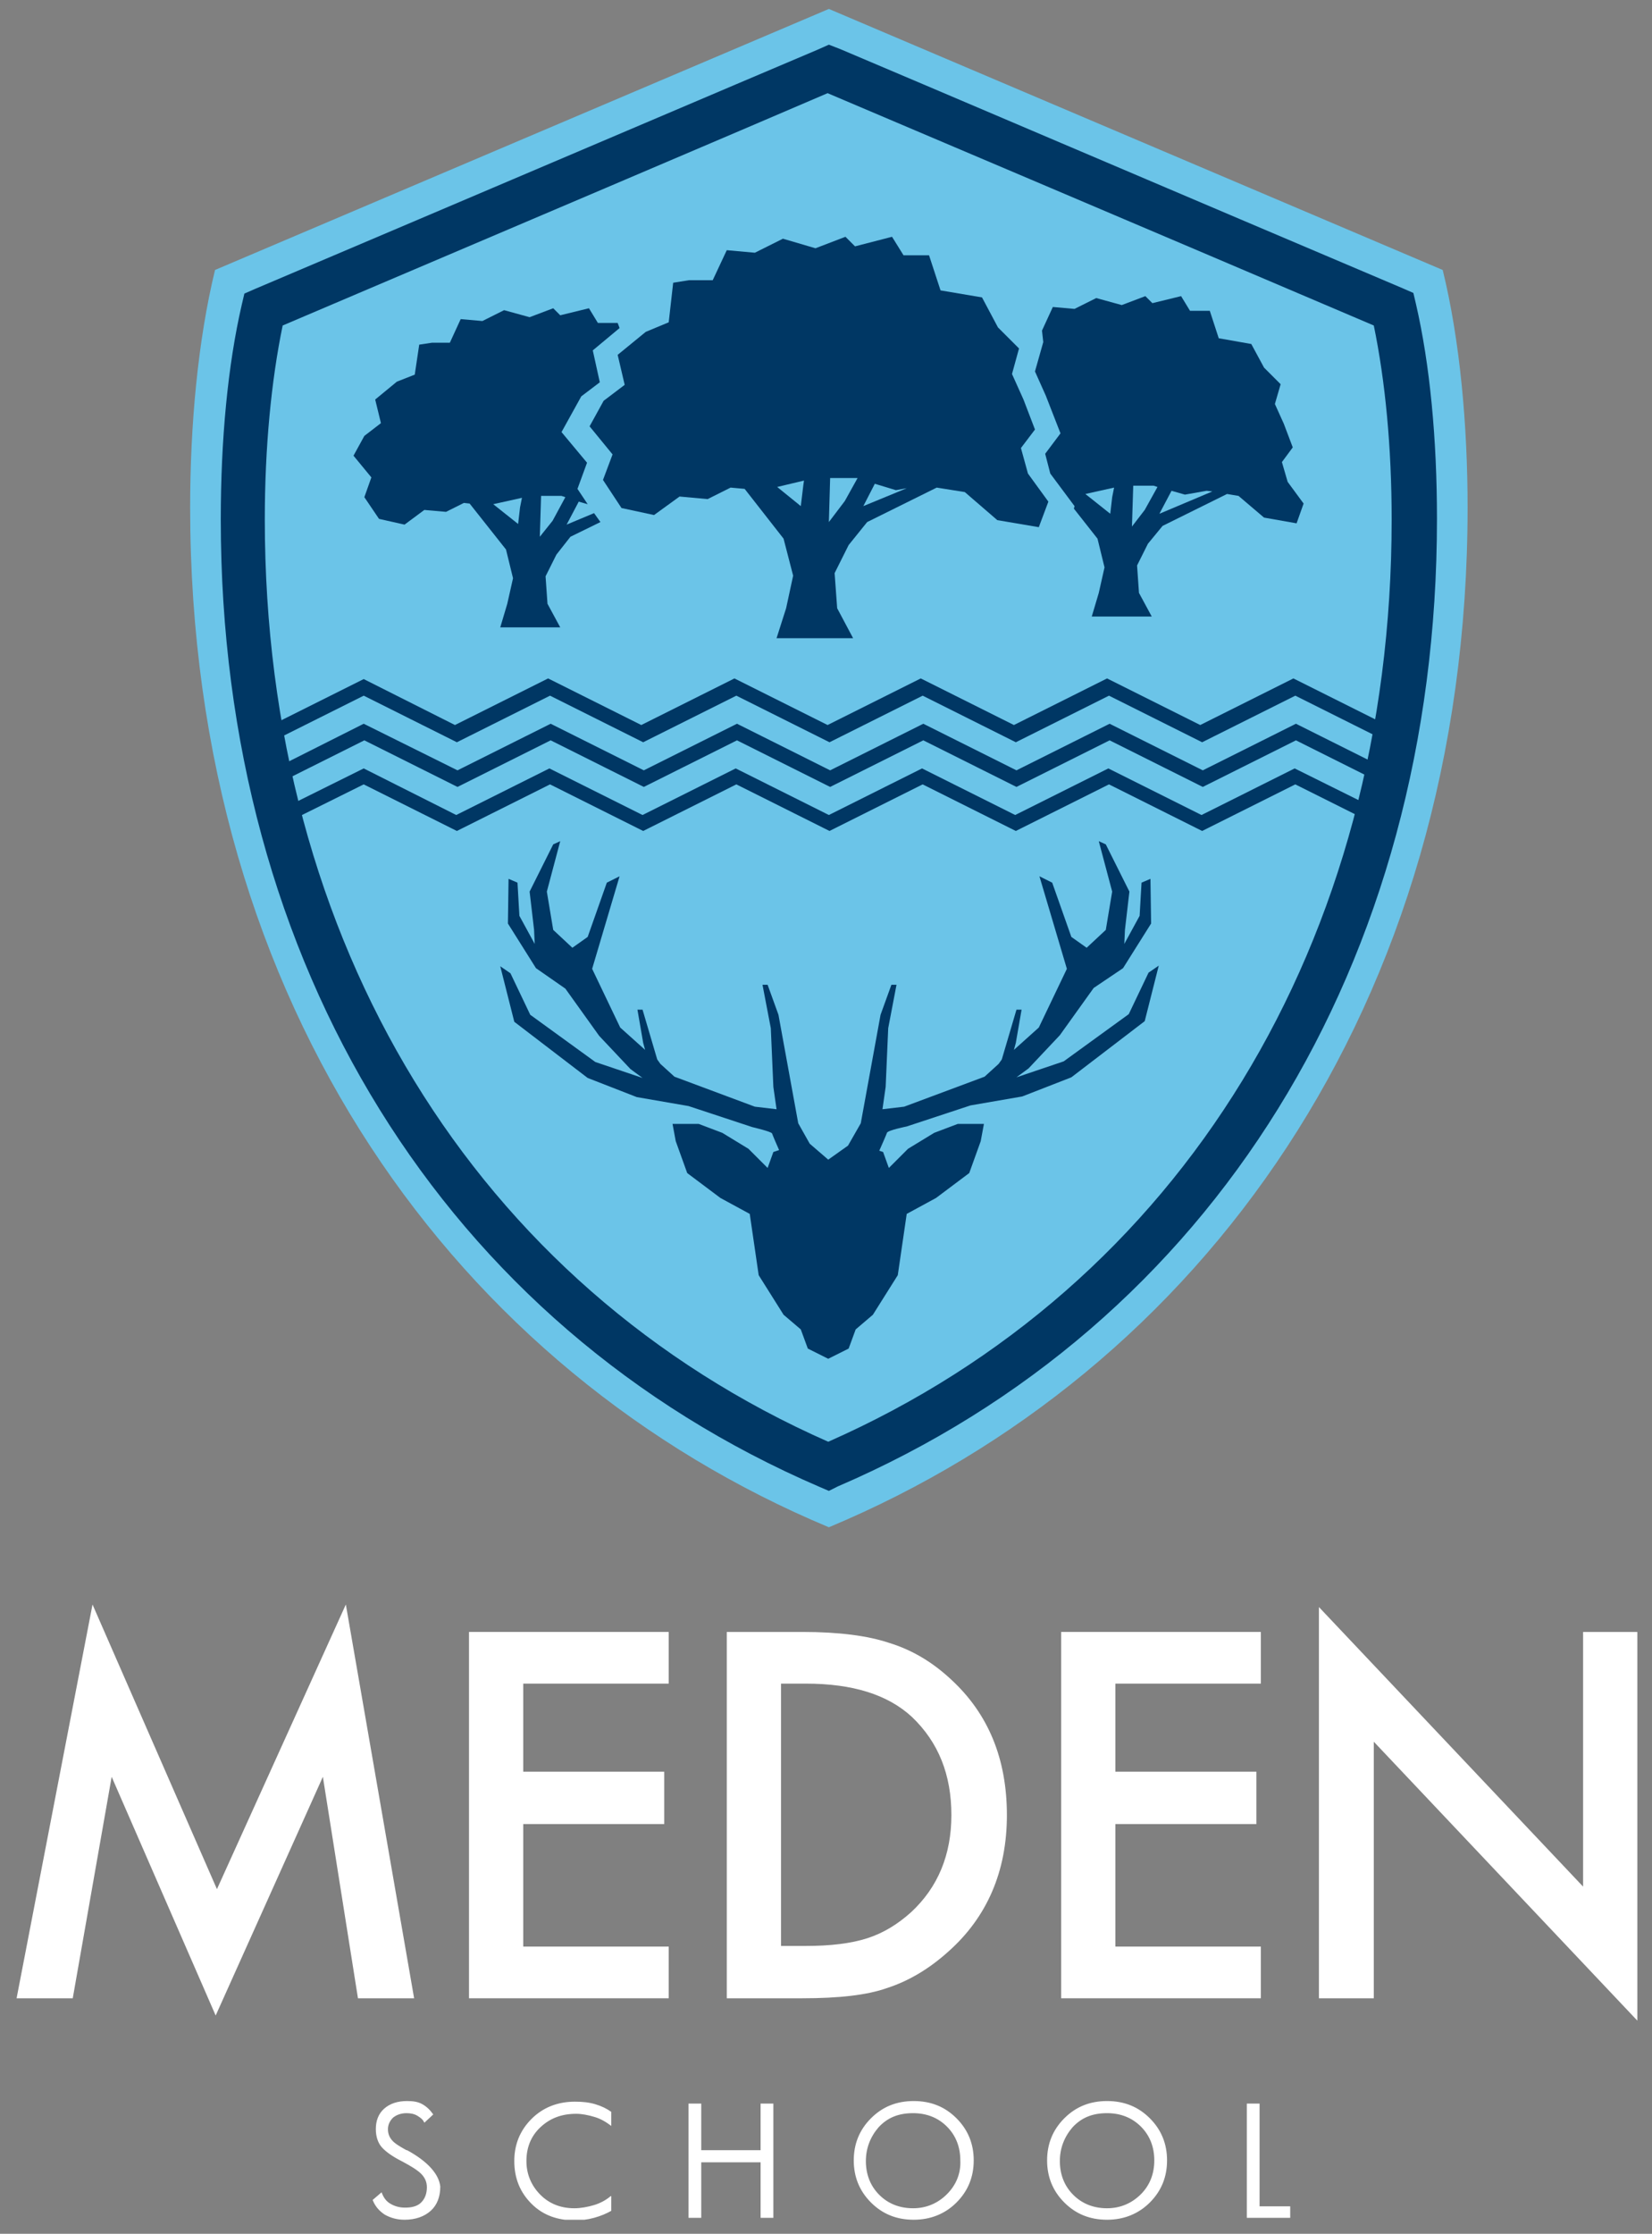
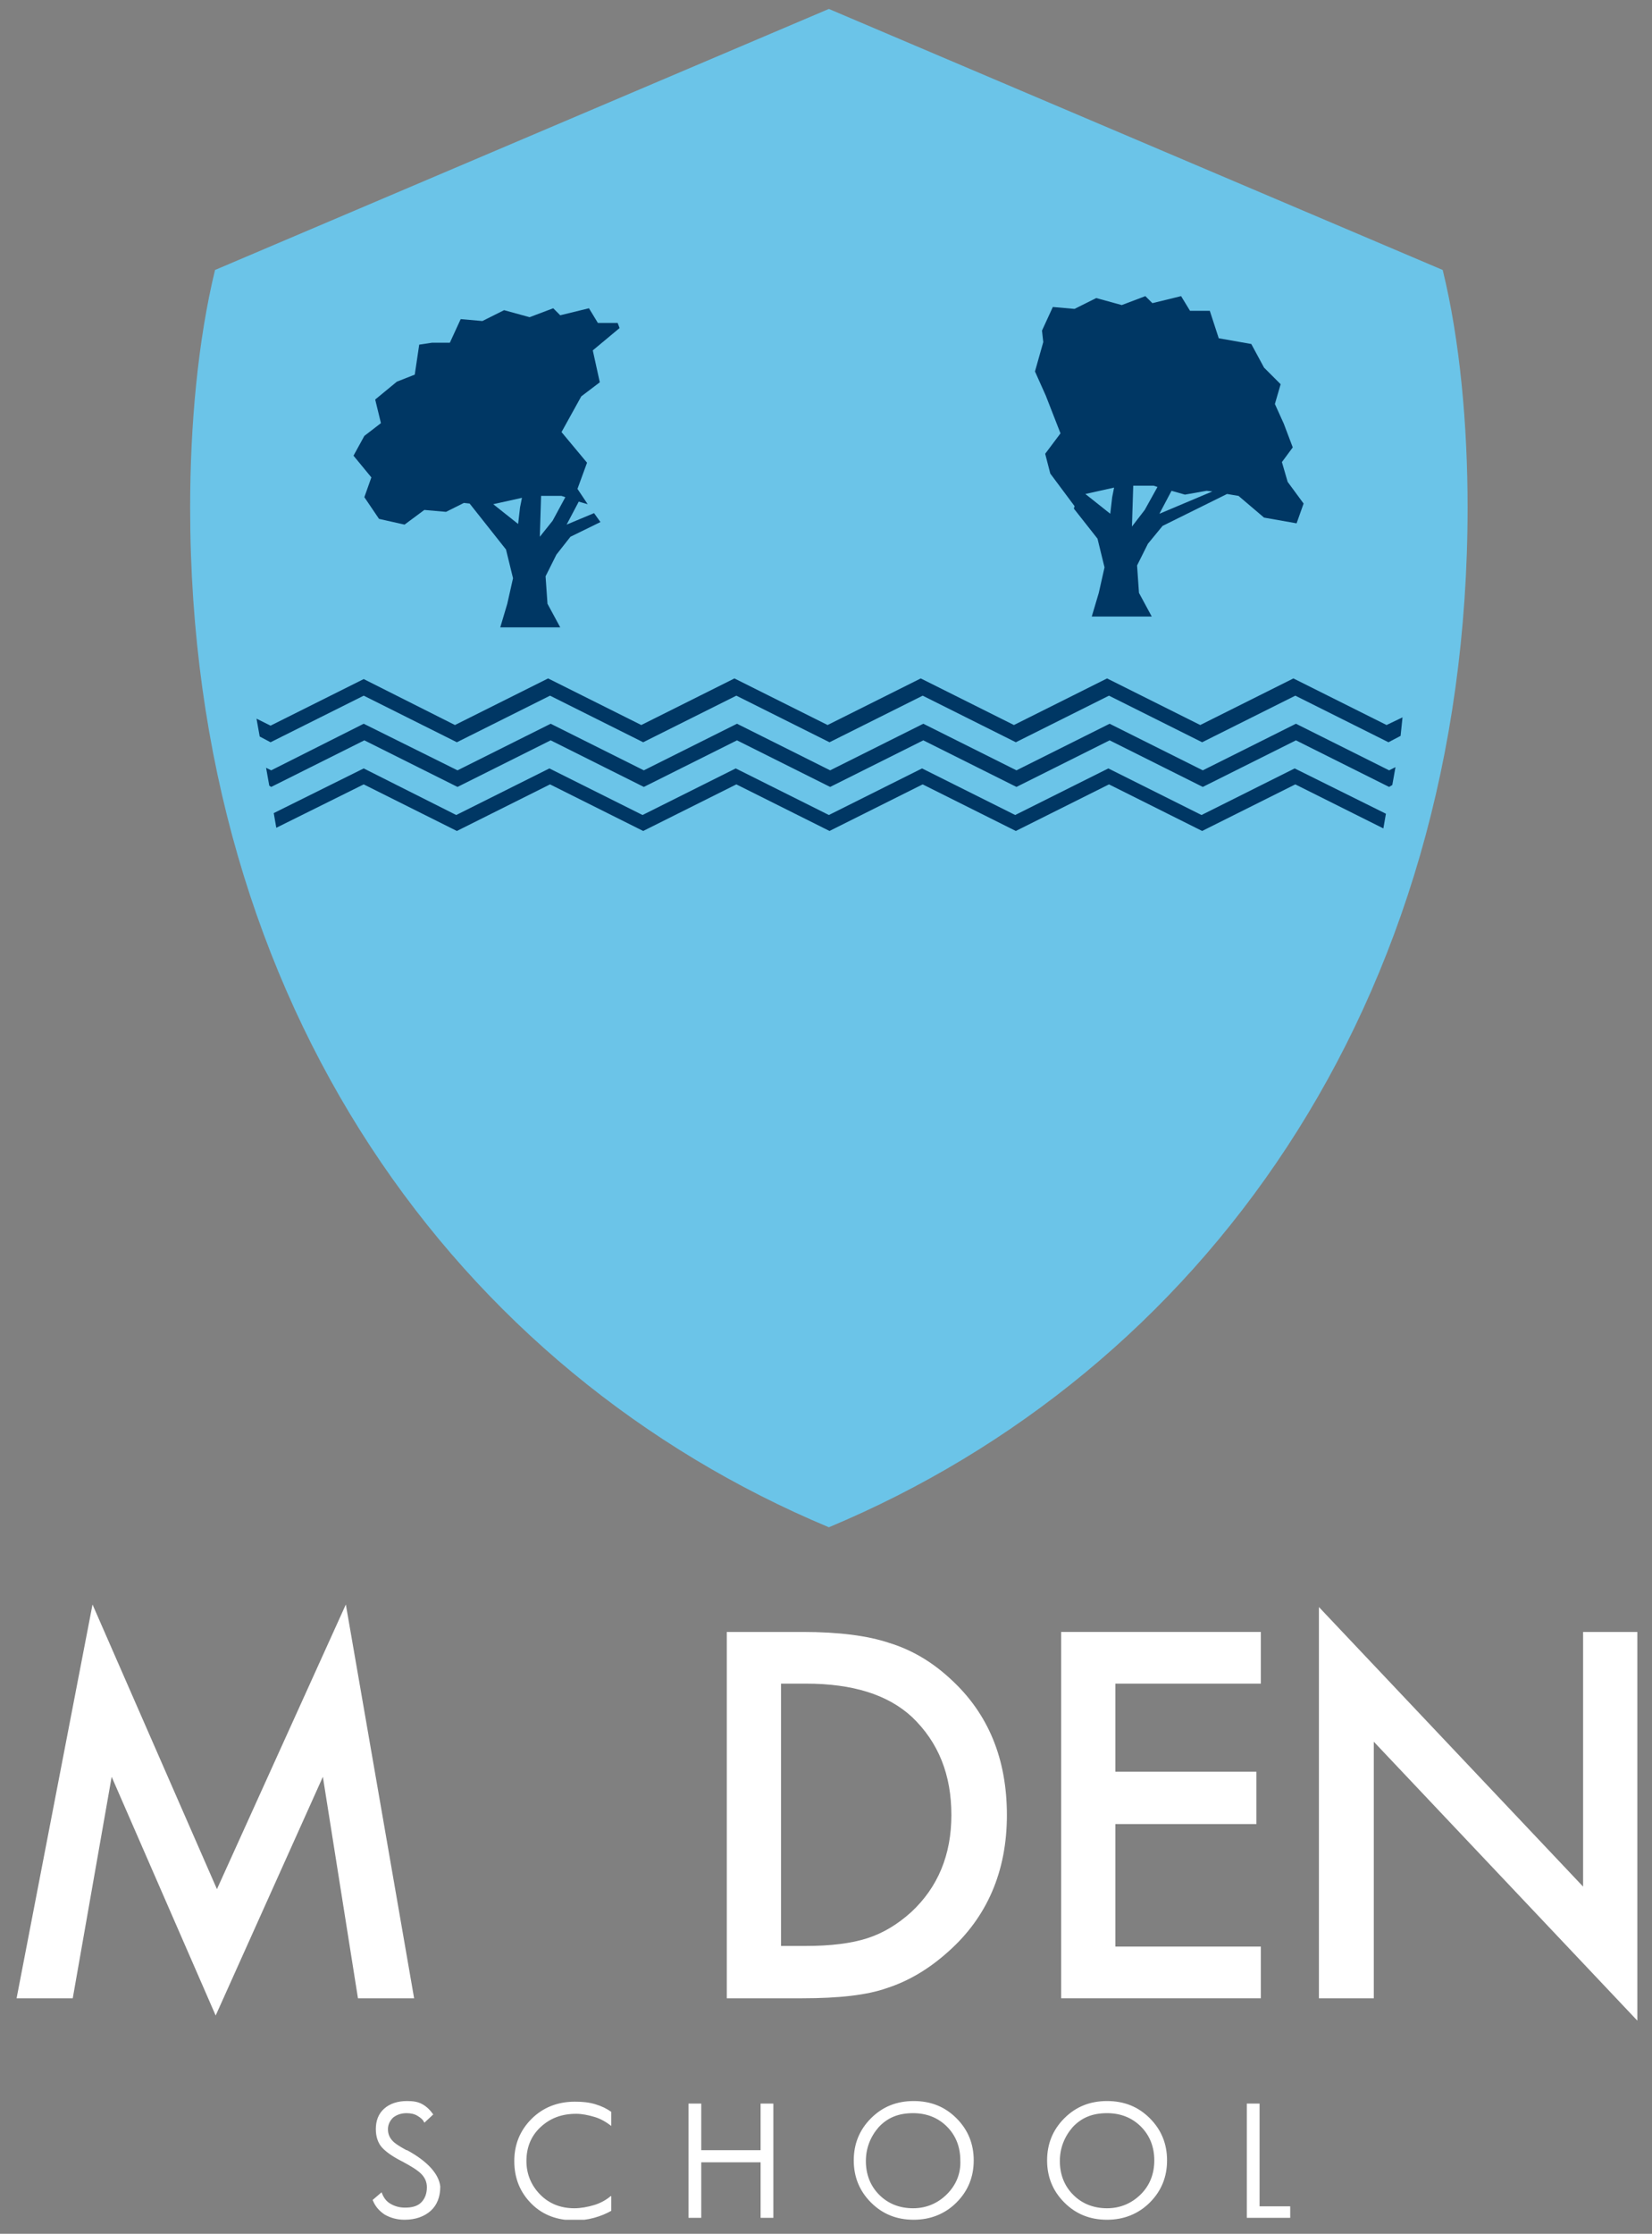
<svg xmlns="http://www.w3.org/2000/svg" xmlns:xlink="http://www.w3.org/1999/xlink" version="1.1" id="Layer_1" x="0px" y="0px" viewBox="0 0 258.9 350" style="enable-background:new 0 0 258.9 350;" xml:space="preserve">
  <rect x="0" y="0" width="258.9" height="350" fill="#808080" stroke="none" />
  <style type="text/css">
	.st0{clip-path:url(#SVGID_2_);fill:#6BC4E8;}
	.st1{clip-path:url(#SVGID_2_);fill:#003764;}
	.st2{fill:#003764;}
	.st3{clip-path:url(#SVGID_4_);fill:#003764;}
	.st4{fill:#FFFFFF;}
	.st5{clip-path:url(#SVGID_6_);fill:#FFFFFF;}
	.st6{clip-path:url(#SVGID_8_);fill:#FFFFFF;}
</style>
  <g>
    <defs>
      <rect id="SVGID_1_" x="2.6" y="1.3" width="254.1" height="346.5" />
    </defs>
    <clipPath id="SVGID_2_">
      <use xlink:href="#SVGID_1_" style="overflow:visible;" />
    </clipPath>
    <path class="st0" d="M230,79.5c0-12.9-1.2-26.2-3.9-37.2c0,0-96.2-40.9-96.2-40.9c0,0-96.2,40.9-96.2,40.9   c-2.7,11.1-3.9,24.4-3.9,37.2c0,78.3,42,135.5,100.1,159.8C188,215,230,157.8,230,79.5" />
-     <path class="st1" d="M44.3,51c-1.8,8.7-2.8,19.2-2.8,30.4c0,66.2,33,120.1,88.3,144.5c55.3-24.4,88.3-78.3,88.3-144.5   c0-11.3-1-21.7-2.8-30.4c-29.3-12.5-85.6-36.4-85.6-36.4C118.1,19.6,77.2,37,44.3,51 M129.9,233.6l-1.4-0.6   c-58.8-25.3-93.9-81.9-93.9-151.6c0-12.5,1.1-24.2,3.3-33.7l0.4-1.7l1.6-0.7C75,30.4,119.1,11.6,128.1,7.8l1.8-0.8l0,0l0,0l1.8,0.7   c9.5,4,57.3,24.4,88.2,37.5l1.6,0.7l0.4,1.7c2.2,9.5,3.3,21.2,3.3,33.7c0,69.6-35.1,126.3-93.9,151.6L129.9,233.6z" />
  </g>
  <path class="st2" d="M57,120.4l-14.1,7l0.4,2.3l13.7-6.8l14.6,7.3l0,0v0l0,0l14.6-7.3l14.6,7.3l0,0v0l0,0l14.6-7.3l14.6,7.3l0,0v0  l0,0l14.6-7.3l14.6,7.3l0,0v0l0,0l14.6-7.3l14.6,7.3l0,0v0l0,0l14.6-7.3l13.8,6.9l0.4-2.3l-14.3-7.1l0,0l0,0l-14.6,7.3l0,0v0l0,0  l-14.6-7.3l0,0l0,0l-14.6,7.3l0,0v0l0,0l-14.6-7.3l0,0l0,0l-14.6,7.3l0,0v0l0,0l-14.6-7.3l0,0l0,0l-14.6,7.3l0,0v0l0,0l-14.6-7.3  l0,0l0,0l-14.6,7.3l0,0v0l0,0L57,120.4L57,120.4L57,120.4z M42.5,120.7l-0.8-0.4l0.5,2.8l0.3,0.2l0,0v0h0l14.6-7.3l14.6,7.3l0,0v0h0  l14.6-7.3l14.6,7.3l0,0v0h0l14.6-7.3l14.6,7.3l0,0v0h0l14.6-7.3l14.6,7.3l0,0v0h0l14.6-7.3l14.6,7.3l0,0v0h0l14.6-7.3l14.6,7.3l0,0  v0h0l0.5-0.3l0.5-2.8l-1,0.5l0,0v0l0,0l-14.6-7.3l0,0l0,0l-14.6,7.3l0,0v0l0,0l-14.6-7.3l0,0l0,0l-14.6,7.3l0,0v0l0,0l-14.6-7.3l0,0  l0,0l-14.6,7.3l0,0v0l0,0l-14.6-7.3l0,0l0,0l-14.6,7.3l0,0v0l0,0l-14.6-7.3l0,0l0,0l-14.6,7.3l0,0v0l0,0L57,113.4l0,0l0,0  L42.5,120.7L42.5,120.7L42.5,120.7L42.5,120.7z M219.8,112.4l-2.5,1.2l0,0v0l0,0l-14.6-7.3l0,0l0,0l-14.6,7.3l0,0v0l0,0l-14.6-7.3  l0,0l0,0l-14.6,7.3l0,0v0l0,0l-14.6-7.3l0,0l0,0l-14.6,7.3l0,0v0l0,0l-14.6-7.3l0,0l0,0l-14.6,7.3l0,0v0l0,0l-14.6-7.3l0,0l0,0  l-14.6,7.3l0,0v0l0,0L57,106.4l0,0l0,0l-14.6,7.3l0,0v0l0,0l-2.2-1.1l0.5,2.8l1.7,0.9l0,0v0l0,0l14.6-7.3l14.6,7.3l0,0v0l0,0  l14.6-7.3l14.6,7.3l0,0v0l0,0l14.6-7.3l14.6,7.3l0,0v0l0,0l14.6-7.3l14.6,7.3l0,0v0l0,0l14.6-7.3l14.6,7.3l0,0v0l0,0l14.6-7.3  l14.6,7.3l0,0v0l0,0l1.9-1L219.8,112.4z" />
  <g>
    <defs>
-       <rect id="SVGID_3_" x="2.6" y="1.3" width="254.1" height="346.5" />
-     </defs>
+       </defs>
    <clipPath id="SVGID_4_">
      <use xlink:href="#SVGID_3_" style="overflow:visible;" />
    </clipPath>
-     <path class="st3" d="M176,151.7l4.4-7l-0.1-7l-1.4,0.6l-0.3,5.2l-2.4,4.4l0.1-2.2l0.7-6l-3.7-7.4l-1.1-0.5l2.1,7.9l-1,6l-3,2.8   l-2.4-1.7l-3-8.5l-2-1l4.3,14.5l-4.4,9.2l-3.9,3.5l0.3-1.1l0.9-5.2h-0.8l-2.3,7.8l-0.5,0.7l-2.2,2l-12.6,4.7l-3.4,0.4l0.5-3.5   l0.4-9.2l1.3-6.8h-0.8l-1.7,4.7l-3.1,17l-2,3.5l0,0l-3.1,2.2l-2.9-2.5l-1.8-3.2l-3.1-17l-1.7-4.7h-0.8l1.3,6.8l0.4,9.2l0.5,3.5   l-3.4-0.4l-12.6-4.7l-2.2-2l-0.5-0.7l-2.3-7.8h-0.8l0.9,5.2l0.3,1.1l-3.9-3.5l-4.4-9.2l4.3-14.5l-2,1l-3,8.5l-2.4,1.7l-3-2.8l-1-6   l2.1-7.9l-1.1,0.5l-3.7,7.4l0.7,6l0.1,2.2l-2.4-4.4l-0.3-5.2l-1.4-0.6l-0.1,7l4.4,7l4.6,3.2l5.3,7.4l4.9,5.2l1.9,1.4h0l-7.4-2.5   l-10.2-7.4l-3.1-6.5l-1.6-1.1l2.2,8.7l11.5,8.8l7.7,3l8.1,1.4l10,3.3c0,0,3,0.7,3.1,1c0.1,0.3,0.7,1.7,1.1,2.6l-0.9,0.3l-0.9,2.5   l-3-3l-4.1-2.5l-3.7-1.4h-4.1l0.5,2.7l1.8,5l5.2,3.9l4.6,2.5l1.4,9.6l3.9,6.2l2.7,2.3l1.1,3l3.2,1.6l0-0.2l0,0.2l3.2-1.6l1.1-3   l2.7-2.3l3.9-6.2l1.4-9.6l4.6-2.5l5.2-3.9l1.8-5l0.5-2.7h-4.1l-3.7,1.4l-4.1,2.5l-3,3l-0.9-2.5l-0.6-0.2c0.4-0.9,1.1-2.5,1.2-2.8   c0.1-0.4,3.1-1,3.1-1l10-3.3l8.1-1.4l7.7-3l11.5-8.8l2.2-8.7l-1.6,1.1l-3.1,6.5l-10.2,7.4l-7.4,2.5h0l1.9-1.4l4.9-5.2l5.3-7.4   L176,151.7z" />
  </g>
  <polygon class="st4" points="34,296 14.5,251.4 2.6,313.1 11.4,313.1 17.5,278.4 33.8,315.8 50.6,278.4 56.1,313.1 64.9,313.1   54.2,251.4 " />
-   <polygon class="st4" points="104.8,255.7 73.5,255.7 73.5,313.1 104.8,313.1 104.8,305 82,305 82,285.8 104.1,285.8 104.1,277.6   82,277.6 82,263.8 104.8,263.8 " />
  <g>
    <defs>
      <rect id="SVGID_5_" x="2.6" y="1.3" width="254.1" height="346.5" />
    </defs>
    <clipPath id="SVGID_6_">
      <use xlink:href="#SVGID_5_" style="overflow:visible;" />
    </clipPath>
    <path class="st5" d="M149.1,284.4c0,6.2-2.1,11.3-6.3,15.2c-2.1,1.9-4.4,3.3-6.9,4.1c-2.5,0.8-5.7,1.2-9.6,1.2h-3.9v-41.1h3.9   c7.3,0,12.8,1.7,16.6,5.2C147.1,273,149.1,278.1,149.1,284.4 M157.8,284.4c0-8.8-2.9-15.9-8.8-21.3c-2.9-2.7-6.1-4.6-9.7-5.7   c-3.3-1.1-7.8-1.7-13.5-1.7h-11.9v57.4h11.8c5.8,0,10.2-0.5,13.3-1.6c3.4-1.1,6.6-3,9.6-5.7C154.7,300.4,157.8,293.2,157.8,284.4" />
  </g>
  <polygon class="st4" points="197.6,255.7 166.3,255.7 166.3,313.1 197.6,313.1 197.6,305 174.8,305 174.8,285.8 196.9,285.8   196.9,277.6 174.8,277.6 174.8,263.8 197.6,263.8 " />
  <polygon class="st4" points="206.7,313.1 215.3,313.1 215.3,272.9 256.6,316.6 256.6,255.7 248.1,255.7 248.1,295.6 206.7,251.8 " />
  <path class="st2" d="M84.6,84.1l0.2-6.4H88l0.6,0.2l-2,3.7L84.6,84.1z M81.5,79.5l-0.3,2.6l-3.9-3.1l4.5-1L81.5,79.5z M89.4,84.1  l4.7-2.3l-1-1.4l-4.3,1.8l1.9-3.6l1.4,0.4l-1.6-2.4l1.5-4.1l-4-4.8l3.1-5.6l2.9-2.2l-1.1-5l4.2-3.5l-0.3-0.8h-3.1l-1.4-2.3l-4.5,1.1  l-1.1-1.1l-3.7,1.4l-4-1.1l-3.4,1.7l-3.4-0.3l-1.7,3.7h-2.8l-2,0.3L65,58.7l-2.8,1.1l-3.4,2.8l0.9,3.7l-2.6,2l-1.7,3.1l2.8,3.4  l-1.1,3.1l2.3,3.4l4,0.9l3.1-2.3l3.4,0.3l2.8-1.4l0.9,0.1l5.7,7.2l1.1,4.5l-0.9,4l-1.1,3.7h9.4l-2-3.7l-0.3-4.3l1.7-3.4L89.4,84.1z" />
-   <path class="st2" d="M135.3,79.3l1.8-3.5l3.3,1l1.7-0.3L135.3,79.3z M132.4,78.5l-2.5,3.3l0.2-6.9h4.1l0.2,0L132.4,78.5z   M125.5,79.3l-3.7-3l4.2-1l-0.1,0.7L125.5,79.3z M161.1,74.2l-1.1-4l2.2-2.9l-1.8-4.7l-1.8-4l1.1-4l-3.3-3.3l-2.5-4.7l-6.5-1.1  l-1.8-5.5h-4l-1.8-2.9l-5.8,1.5l-1.5-1.5l-4.7,1.8l-5.1-1.5l-4.4,2.2l-4.4-0.4l-2.2,4.7H108l-2.5,0.4l-0.7,6.2l-3.6,1.5l-4.4,3.6  l1.1,4.7l-3.3,2.5l-2.2,4l3.6,4.4l-1.5,4l2.9,4.4l5.1,1.1l4-2.9l4.4,0.4l3.6-1.8l2.2,0.2l6.1,7.8l1.5,5.8l-1.1,5.1l-1.5,4.7h12  l-2.5-4.7l-0.4-5.5l2.2-4.4l2.9-3.6l10.9-5.4l4.4,0.7l5.1,4.4l6.5,1.1l1.5-4L161.1,74.2z" />
  <path class="st2" d="M181.7,80.5l1.9-3.6l2.1,0.6l3.4-0.6L190,77L181.7,80.5z M179.4,79.9l-2,2.6l0.2-6.4h3.2l0.6,0.2L179.4,79.9z   M174.3,77.9l-0.3,2.6l-3.9-3.1l4.5-1L174.3,77.9z M201.8,75.5l-0.9-3.1l1.7-2.3l-1.4-3.7l-1.4-3.1l0.9-3.1l-2.6-2.6l-2-3.7  l-5.1-0.9l-1.4-4.3h-3.1l-1.4-2.3l-4.5,1.1l-1.1-1.1l-3.7,1.4l-4-1.1l-3.4,1.7l-3.4-0.3l-1.7,3.7l0.2,1.8l-1.3,4.6l1.7,3.8l2.3,5.9  l-2.4,3.2l0.8,3.1l3.8,5.1l-0.1,0.4l3.7,4.7l1.1,4.5l-0.9,4l-1.1,3.7h9.4l-2-3.7l-0.3-4.3l1.7-3.4l2.3-2.8l10.1-5l1.8,0.3l4,3.4  l5.1,0.9l1.1-3.1L201.8,75.5z" />
  <g>
    <defs>
      <rect id="SVGID_7_" x="2.6" y="1.3" width="254.1" height="346.5" />
    </defs>
    <clipPath id="SVGID_8_">
      <use xlink:href="#SVGID_7_" style="overflow:visible;" />
    </clipPath>
    <path class="st6" d="M202.2,345.7h-4.8v-16.1h-2v17.9h6.8V345.7z M180.2,331.9c-1.8-1.8-4-2.7-6.7-2.7c-2.7,0-4.9,0.9-6.7,2.7   c-1.8,1.8-2.7,4-2.7,6.6c0,2.6,0.9,4.8,2.7,6.6c1.8,1.8,4,2.7,6.7,2.7c2.6,0,4.9-0.9,6.7-2.7c1.8-1.8,2.7-4,2.7-6.6   C182.9,335.9,182,333.7,180.2,331.9 M178.8,343.8c-1.4,1.4-3.2,2.2-5.3,2.2c-2.1,0-3.9-0.7-5.3-2.1c-1.4-1.4-2.1-3.2-2.1-5.3   c0-2,0.7-3.8,2-5.3c1.4-1.5,3.1-2.2,5.4-2.2c2.1,0,3.9,0.7,5.3,2.1c1.4,1.4,2.1,3.2,2.1,5.3C180.9,340.6,180.2,342.4,178.8,343.8    M149.9,331.9c-1.8-1.8-4-2.7-6.7-2.7c-2.7,0-4.9,0.9-6.7,2.7c-1.8,1.8-2.7,4-2.7,6.6c0,2.6,0.9,4.8,2.7,6.6c1.8,1.8,4,2.7,6.7,2.7   c2.6,0,4.9-0.9,6.7-2.7c1.8-1.8,2.7-4,2.7-6.6C152.6,335.9,151.7,333.7,149.9,331.9 M148.4,343.8c-1.4,1.4-3.2,2.2-5.3,2.2   c-2.1,0-3.9-0.7-5.3-2.1c-1.4-1.4-2.1-3.2-2.1-5.3c0-2,0.7-3.8,2-5.3c1.4-1.5,3.1-2.2,5.4-2.2c2.1,0,3.9,0.7,5.3,2.1   c1.4,1.4,2.1,3.2,2.1,5.3C150.6,340.6,149.8,342.4,148.4,343.8 M121.2,329.6h-2v7.3h-9.3v-7.3h-2v17.9h2v-8.7h9.3v8.7h2V329.6z    M95.7,344.1c-0.7,0.6-1.6,1.1-2.6,1.4c-1,0.3-2.1,0.5-3.1,0.5c-2.1,0-3.9-0.7-5.3-2.1c-1.4-1.4-2.2-3.2-2.2-5.3   c0-2.1,0.7-3.9,2.2-5.3c1.5-1.4,3.3-2.1,5.6-2.1c0.9,0,1.9,0.2,2.9,0.5c1,0.3,1.8,0.8,2.6,1.4v-2.2c-0.7-0.5-1.5-0.9-2.5-1.2   c-1-0.3-2-0.4-3.2-0.4c-2.7,0-5,0.9-6.8,2.7s-2.7,4-2.7,6.6c0,2.7,0.9,4.9,2.7,6.7c1.8,1.8,4.1,2.6,6.8,2.6c0.9,0,1.9-0.1,3-0.4   c1.1-0.3,2-0.7,2.7-1.1V344.1z M63.8,336.9l-0.1,0c-1.1-0.6-1.9-1.1-2.3-1.6c-0.4-0.5-0.6-1-0.6-1.7c0-0.7,0.3-1.3,0.8-1.8   c0.5-0.4,1.2-0.7,2.1-0.7c0.6,0,1.2,0.1,1.7,0.4c0.5,0.3,0.9,0.6,1.1,1.1l1.4-1.3c-0.5-0.7-1-1.2-1.7-1.6c-0.7-0.4-1.5-0.5-2.4-0.5   c-1.5,0-2.7,0.4-3.6,1.2c-0.9,0.8-1.3,1.9-1.3,3.2c0,1.1,0.3,2.1,0.9,2.8c0.6,0.7,1.7,1.5,3.3,2.3c1.3,0.7,2.3,1.3,2.9,1.9   c0.6,0.6,0.9,1.3,0.9,2.1c0,1-0.3,1.8-0.9,2.4c-0.6,0.6-1.5,0.8-2.5,0.8c-0.9,0-1.6-0.2-2.3-0.6c-0.7-0.4-1.1-1-1.4-1.8l-1.4,1.2   c0.4,1,1,1.7,1.9,2.3c0.9,0.5,1.9,0.8,3.1,0.8c1.7,0,3.1-0.5,4.1-1.4c1-0.9,1.5-2.2,1.5-3.8C68.8,340.7,67.1,338.7,63.8,336.9" />
  </g>
</svg>